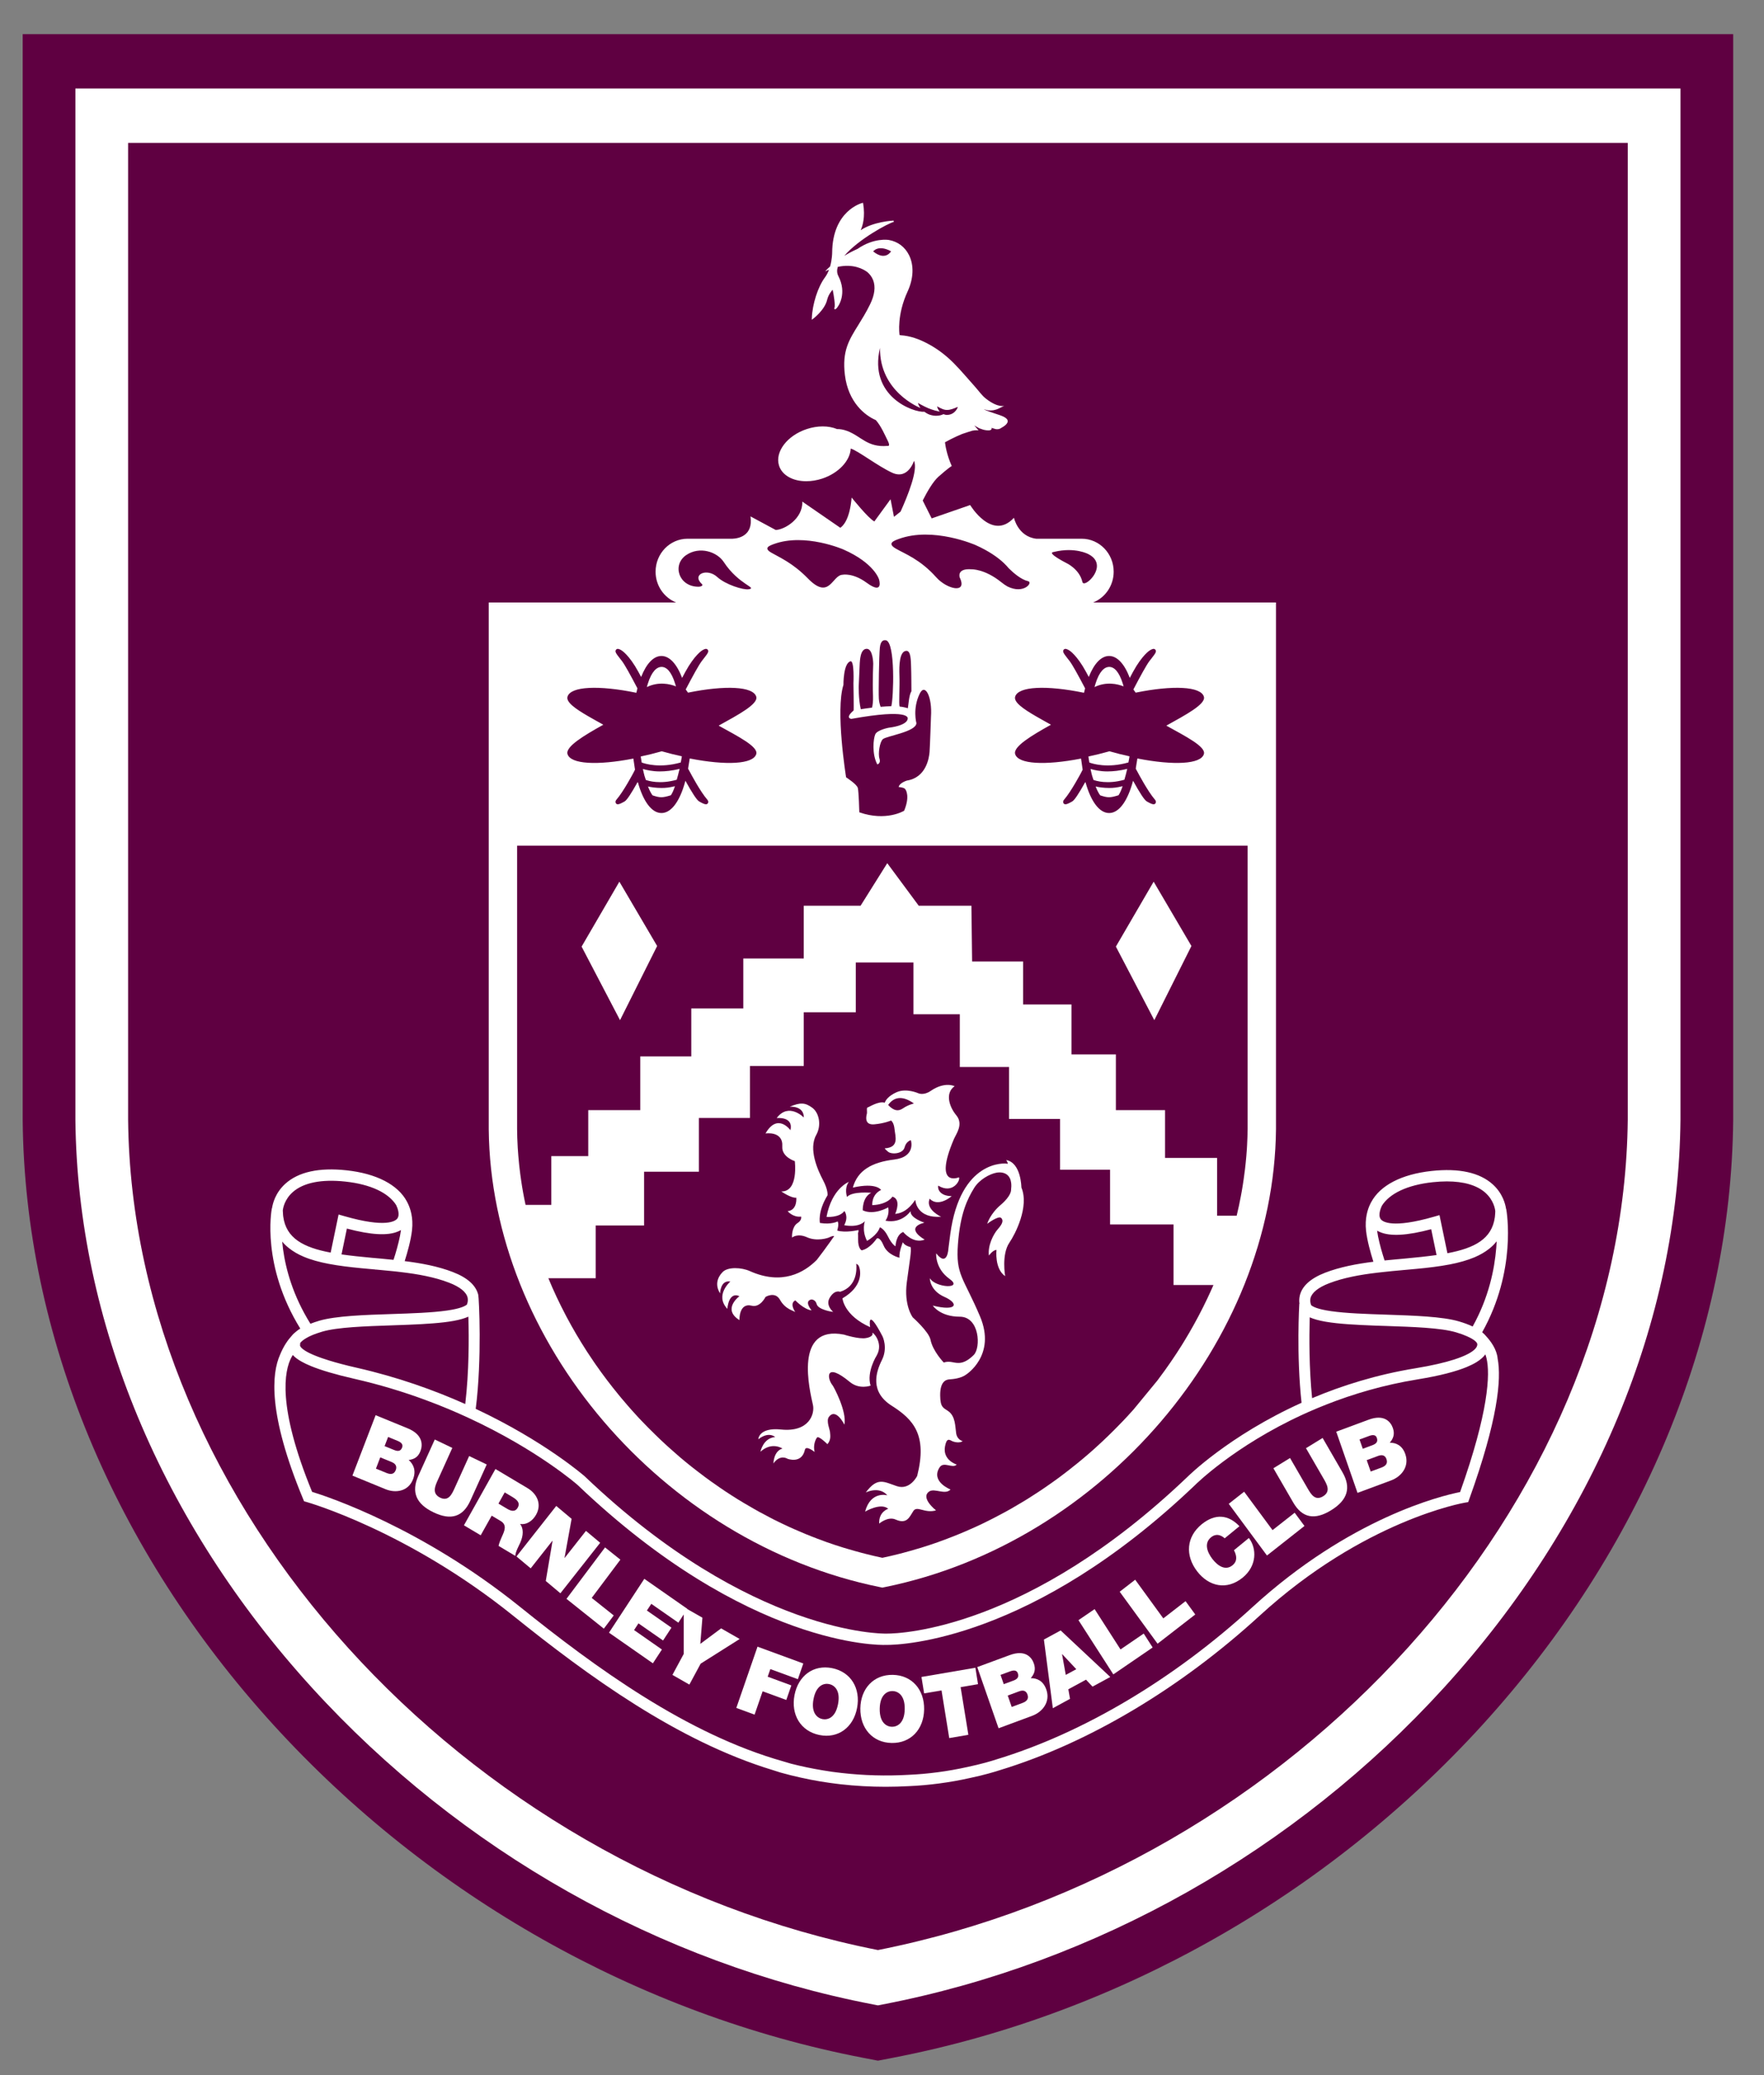
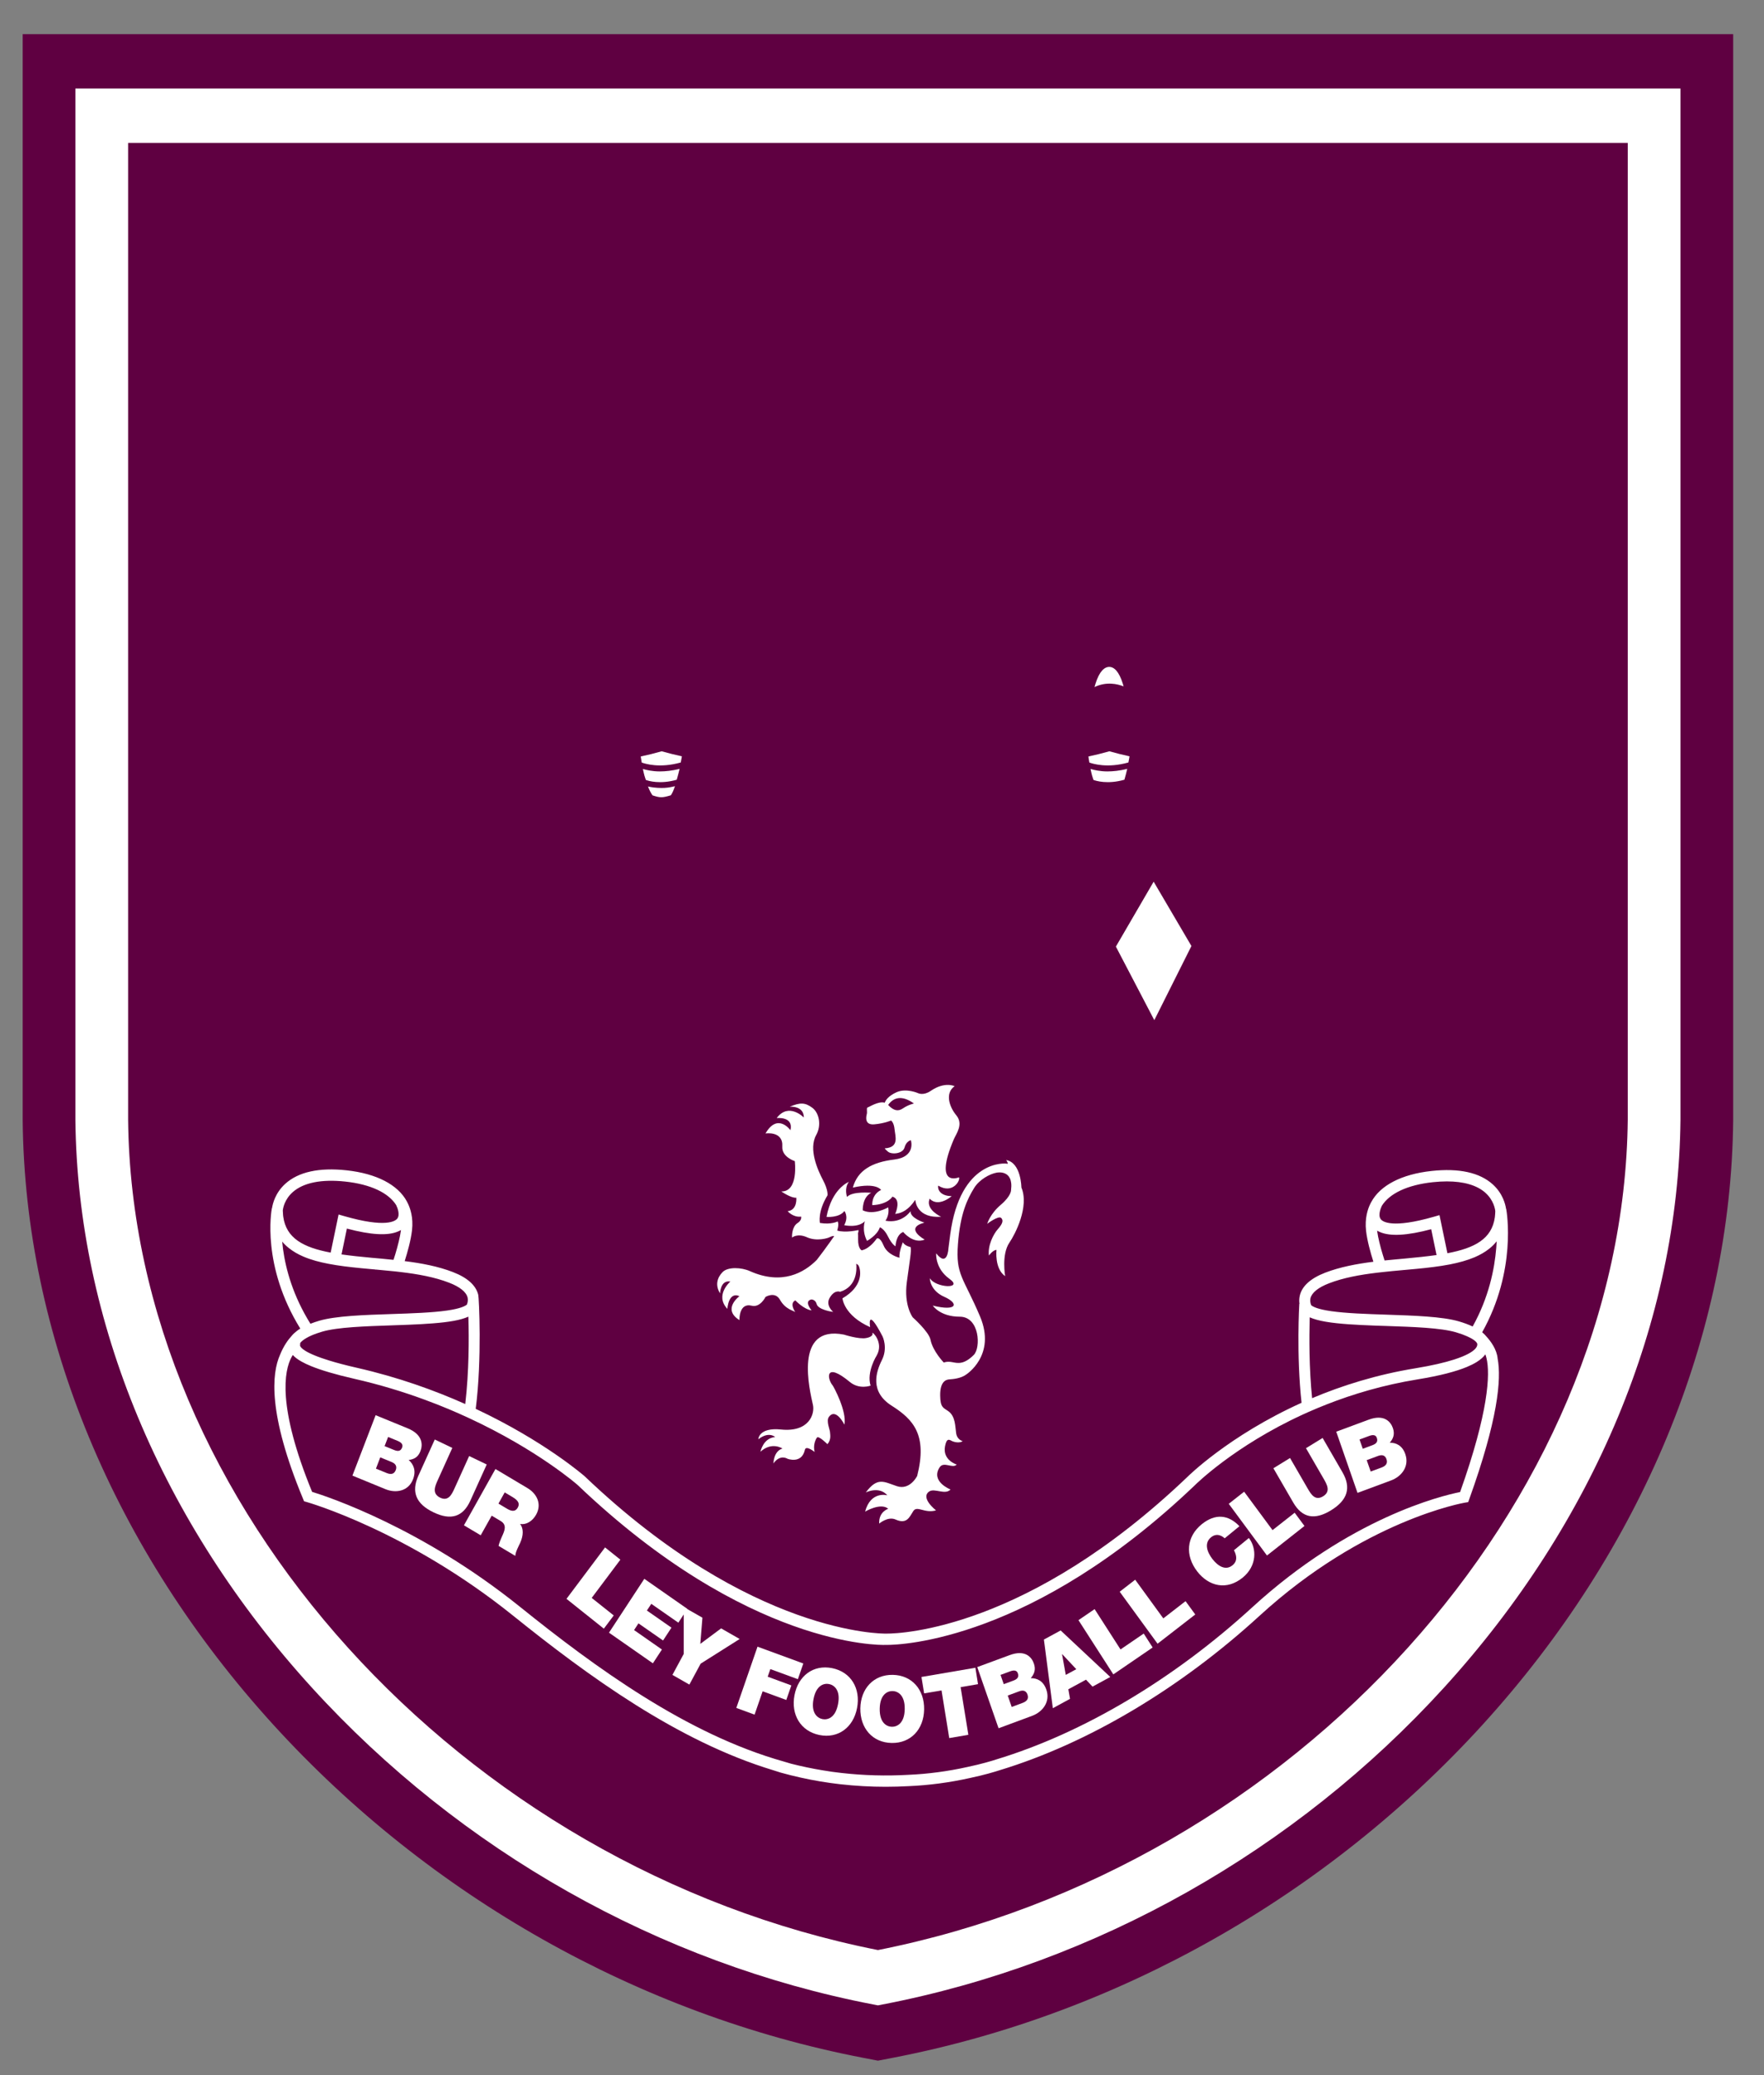
<svg xmlns="http://www.w3.org/2000/svg" width="51" height="60" viewBox="0 0 51 60" fill="none">
  <rect x="0" y="0" width="51" height="60" fill="#808080" stroke="none" />
  <path d="M24.963 59.501C18.481 58.253 12.423 54.832 7.904 49.871C3.293 44.807 0.719 38.603 0.656 32.403L0.656 0.988H50.109L50.109 32.395C50.046 38.6 47.472 44.807 42.861 49.871C38.342 54.832 32.284 58.253 25.802 59.501L25.383 59.582L24.963 59.501Z" fill="#5F0041" />
  <path d="M25.587 18.028H25.605C25.605 18.028 25.598 18.027 25.587 18.028Z" fill="white" />
  <path d="M2.18 2.56L2.18 32.386C2.239 38.192 4.666 44.019 9.015 48.794C13.313 53.515 19.077 56.768 25.243 57.956L25.383 57.983L25.522 57.956C31.689 56.768 37.452 53.515 41.75 48.794C46.099 44.019 48.526 38.192 48.585 32.378V2.56H2.18ZM47.061 32.37C46.949 43.473 37.438 53.995 25.383 56.384C13.327 53.995 3.816 43.473 3.704 32.378V4.131H47.061V32.37Z" fill="white" />
  <path d="M11.816 42.214C11.969 42.195 12.089 42.133 12.156 41.957C12.225 41.779 12.23 41.48 11.785 41.298L10.86 40.919L10.189 42.666L11.147 43.059C11.445 43.181 11.808 43.12 11.942 42.77C12.041 42.513 11.947 42.33 11.816 42.214ZM11.442 42.506C11.39 42.64 11.283 42.633 11.174 42.589L10.869 42.464L10.994 42.138L11.321 42.272C11.444 42.322 11.481 42.403 11.442 42.506ZM11.626 41.853C11.583 41.966 11.502 41.969 11.394 41.925L11.119 41.813L11.221 41.548L11.495 41.661C11.601 41.704 11.66 41.765 11.626 41.853Z" fill="white" />
  <path d="M13.077 41.865L12.57 41.622L12.097 42.667C11.883 43.139 12.03 43.486 12.533 43.727C13.035 43.969 13.385 43.861 13.599 43.389L14.072 42.344L13.564 42.1L13.144 43.028C13.065 43.202 12.967 43.419 12.727 43.304C12.48 43.185 12.579 42.968 12.657 42.794L13.077 41.865Z" fill="white" />
  <path d="M13.898 44.391L14.216 43.824L14.473 43.977C14.665 44.091 14.588 44.261 14.514 44.424C14.474 44.512 14.435 44.602 14.414 44.698L14.899 44.987C14.896 44.885 15.003 44.69 15.041 44.606C15.136 44.393 15.139 44.194 15.037 44.063C15.232 44.097 15.406 43.964 15.5 43.795C15.672 43.487 15.523 43.188 15.247 43.025L14.324 42.475L13.413 44.103L13.898 44.391ZM14.592 43.151L14.819 43.286C15.004 43.396 15.026 43.489 14.969 43.591C14.887 43.737 14.755 43.679 14.664 43.626L14.411 43.475L14.592 43.151Z" fill="white" />
-   <path d="M15.343 45.347L15.971 44.55L15.975 44.553L15.779 45.713L16.202 46.068L17.352 44.608L16.941 44.264L16.326 45.045L16.322 45.041L16.526 43.916L16.082 43.543L14.932 45.003L15.343 45.347Z" fill="white" />
  <path d="M17.458 47.091L17.744 46.709L17.107 46.202L17.936 45.096L17.493 44.742L16.378 46.229L17.458 47.091Z" fill="white" />
  <path d="M18.876 48.093L19.137 47.694L18.332 47.132L18.459 46.938L19.17 47.433L19.413 47.062L18.703 46.567L18.83 46.373L19.612 46.918L19.767 46.681L19.767 47.823L19.441 48.428L19.931 48.708L20.257 48.103L21.385 47.39L20.849 47.083L20.247 47.531L20.308 46.774L19.87 46.524L19.873 46.519L18.628 45.65L17.607 47.207L18.876 48.093Z" fill="white" />
  <path d="M21.816 49.577L22.049 48.902L22.733 49.153L22.879 48.732L22.195 48.48L22.272 48.26L23.068 48.552L23.225 48.098L21.901 47.612L21.288 49.383L21.816 49.577Z" fill="white" />
  <path d="M22.97 49.015C22.863 49.578 23.148 50.055 23.69 50.166C24.232 50.276 24.672 49.947 24.779 49.384C24.887 48.82 24.602 48.343 24.06 48.233C23.517 48.123 23.078 48.452 22.97 49.015ZM23.52 49.127C23.599 48.716 23.832 48.664 23.971 48.693C24.111 48.721 24.308 48.861 24.229 49.272C24.151 49.682 23.918 49.734 23.778 49.706C23.638 49.677 23.442 49.538 23.52 49.127Z" fill="white" />
  <path d="M25.778 50.396C26.331 50.407 26.707 50.004 26.718 49.429C26.728 48.855 26.366 48.437 25.814 48.427C25.261 48.416 24.884 48.82 24.874 49.394C24.864 49.968 25.226 50.386 25.778 50.396ZM25.805 48.895C25.948 48.898 26.165 49 26.157 49.419C26.15 49.837 25.929 49.93 25.786 49.928C25.644 49.925 25.427 49.823 25.434 49.405C25.442 48.986 25.663 48.893 25.805 48.895Z" fill="white" />
  <path d="M27.221 48.877L27.444 50.255L27.997 50.16L27.773 48.782L28.276 48.696L28.2 48.221L26.641 48.488L26.718 48.962L27.221 48.877Z" fill="white" />
  <path d="M29.839 49.612C30.141 49.501 30.375 49.207 30.251 48.853C30.161 48.593 29.973 48.52 29.8 48.522C29.903 48.403 29.953 48.276 29.89 48.097C29.828 47.917 29.641 47.689 29.191 47.856L28.254 48.202L28.87 49.971L29.839 49.612ZM29.706 48.996C29.754 49.132 29.669 49.2 29.559 49.24L29.25 49.355L29.135 49.025L29.465 48.903C29.59 48.857 29.67 48.892 29.706 48.996ZM29.206 48.325C29.313 48.286 29.396 48.291 29.427 48.381C29.466 48.495 29.409 48.552 29.298 48.593L29.02 48.696L28.927 48.428L29.206 48.325Z" fill="white" />
  <path d="M30.936 49.12L30.887 48.844L31.398 48.566L31.587 48.767L32.1 48.488L30.665 47.143L30.181 47.406L30.439 49.391L30.936 49.12ZM30.711 47.829L31.117 48.263L30.813 48.428L30.706 47.832L30.711 47.829Z" fill="white" />
  <path d="M33.325 47.635L33.067 47.233L32.396 47.692L31.647 46.526L31.18 46.845L32.188 48.413L33.325 47.635Z" fill="white" />
  <path d="M34.557 46.681L34.276 46.296L33.633 46.794L32.82 45.676L32.372 46.023L33.467 47.526L34.557 46.681Z" fill="white" />
  <path d="M35.929 45.614C36.346 45.273 36.336 44.767 36.107 44.47L35.676 44.823C35.757 44.982 35.782 45.137 35.634 45.258C35.429 45.426 35.204 45.274 35.052 45.076C34.9 44.878 34.806 44.619 35.012 44.45C35.193 44.302 35.358 44.432 35.407 44.479L35.834 44.129C35.512 43.791 35.133 43.756 34.741 44.074C34.302 44.434 34.256 44.972 34.613 45.436C34.949 45.87 35.468 45.992 35.929 45.614Z" fill="white" />
  <path d="M37.714 44.122L37.431 43.739L36.791 44.242L35.97 43.131L35.525 43.481L36.63 44.976L37.714 44.122Z" fill="white" />
  <path d="M38.485 43.667C38.961 43.374 39.071 43.015 38.812 42.568L38.239 41.577L37.758 41.873L38.267 42.753C38.362 42.918 38.482 43.123 38.254 43.263C38.021 43.407 37.901 43.201 37.806 43.037L37.297 42.157L36.816 42.453L37.389 43.443C37.648 43.891 38.009 43.96 38.485 43.667Z" fill="white" />
  <path d="M40.218 42.805C40.52 42.693 40.753 42.4 40.63 42.045C40.54 41.785 40.352 41.712 40.18 41.715C40.282 41.596 40.332 41.468 40.27 41.29C40.207 41.109 40.02 40.882 39.569 41.049L38.633 41.396L39.248 43.165L40.218 42.805ZM40.085 42.189C40.133 42.325 40.048 42.393 39.938 42.434L39.629 42.548L39.514 42.219L39.844 42.096C39.969 42.05 40.049 42.085 40.085 42.189ZM39.584 41.519C39.692 41.479 39.775 41.484 39.806 41.574C39.846 41.688 39.787 41.746 39.677 41.787L39.4 41.89L39.306 41.622L39.584 41.519Z" fill="white" />
  <path d="M42.972 38.641C42.944 38.605 42.908 38.57 42.869 38.536C42.858 38.527 42.852 38.521 42.852 38.521C43.855 36.731 43.562 35.037 43.547 34.956L43.543 34.956C43.523 34.819 43.448 34.508 43.158 34.245C42.778 33.902 42.184 33.772 41.391 33.857C40.52 33.951 39.903 34.274 39.644 34.758C39.643 34.759 39.642 34.761 39.641 34.763C39.633 34.777 39.624 34.796 39.615 34.814C39.545 34.957 39.454 35.222 39.495 35.589C39.527 35.87 39.622 36.215 39.707 36.482C39.218 36.544 38.741 36.634 38.314 36.798C37.891 36.962 37.644 37.185 37.579 37.462C37.56 37.546 37.559 37.625 37.57 37.698L37.565 37.698C37.564 37.714 37.477 39.169 37.63 40.56C35.528 41.509 34.34 42.693 34.325 42.708C29.724 47.1 26.062 47.234 25.639 47.234C25.637 47.234 25.636 47.234 25.634 47.234L25.595 47.234C25.56 47.233 21.724 47.286 16.909 42.69C16.892 42.675 15.747 41.671 13.754 40.735C13.939 39.289 13.847 37.527 13.828 37.444C13.763 37.166 13.516 36.943 13.093 36.78C12.666 36.615 12.19 36.525 11.7 36.464C11.785 36.196 11.88 35.852 11.912 35.571C11.954 35.205 11.862 34.94 11.792 34.796C11.783 34.777 11.774 34.758 11.765 34.743C11.765 34.742 11.764 34.742 11.764 34.74C11.505 34.256 10.887 33.932 10.016 33.838C9.224 33.753 8.629 33.884 8.249 34.227C7.961 34.488 7.885 34.798 7.864 34.936L7.86 34.936C7.845 35.013 7.56 36.6 8.682 38.415C8.682 38.415 8.66 38.427 8.622 38.453C8.607 38.464 8.589 38.478 8.57 38.494C8.519 38.534 8.473 38.575 8.438 38.619C8.328 38.738 8.2 38.916 8.097 39.171C7.855 39.709 7.741 40.878 8.761 43.335L8.791 43.408L8.865 43.429C8.894 43.437 11.781 44.259 14.833 46.714C17.002 48.458 19.583 50.344 22.354 51.184L22.571 51.253C22.948 51.358 23.338 51.445 23.728 51.51L23.996 51.551L24.012 51.553C24.06 51.56 24.108 51.566 24.165 51.573C24.21 51.579 24.256 51.585 24.301 51.59C24.731 51.638 25.168 51.663 25.607 51.663C25.831 51.663 26.056 51.656 26.28 51.644C26.858 51.619 27.45 51.541 28.039 51.41C28.466 51.32 28.767 51.228 28.905 51.183C31.45 50.41 34.116 48.825 36.413 46.721C39.439 43.949 42.327 43.452 42.356 43.447L42.448 43.432L42.48 43.342C43.303 41.055 43.413 39.883 43.299 39.282C43.276 39.016 43.097 38.777 42.972 38.641ZM39.947 34.871C40.17 34.508 40.69 34.261 41.424 34.182C41.567 34.167 41.703 34.159 41.831 34.159C42.32 34.159 42.7 34.27 42.943 34.486C43.181 34.699 43.223 34.948 43.231 35.017C43.23 35.065 43.227 35.112 43.222 35.156C43.221 35.17 43.219 35.184 43.218 35.198C43.131 35.819 42.642 36.086 41.847 36.236L41.618 35.134L41.455 35.181C40.247 35.528 39.975 35.324 39.921 35.253C39.821 35.123 39.948 34.875 39.949 34.872L39.947 34.871ZM39.9 35.625C40.197 35.753 40.684 35.726 41.378 35.541L41.533 36.288C41.261 36.327 40.962 36.358 40.635 36.388C40.622 36.389 40.61 36.39 40.597 36.392C40.531 36.398 40.464 36.404 40.398 36.41C40.317 36.417 40.236 36.425 40.155 36.433C40.113 36.437 40.072 36.441 40.03 36.445C40.014 36.395 39.997 36.341 39.98 36.285C39.944 36.17 39.91 36.046 39.88 35.922C39.852 35.805 39.828 35.689 39.814 35.583C39.84 35.599 39.87 35.612 39.9 35.625ZM37.888 37.536C37.928 37.375 38.113 37.225 38.425 37.105C38.842 36.944 39.321 36.858 39.814 36.799C39.868 36.793 39.922 36.786 39.976 36.781C40.163 36.76 40.35 36.742 40.537 36.726C40.546 36.725 40.555 36.724 40.564 36.723C40.584 36.721 40.604 36.72 40.624 36.718C40.668 36.714 40.712 36.71 40.755 36.706C40.824 36.7 40.892 36.694 40.96 36.687C41.288 36.656 41.612 36.618 41.914 36.56C42.175 36.509 42.419 36.443 42.636 36.351C42.791 36.284 42.932 36.204 43.054 36.107C43.135 36.043 43.208 35.971 43.271 35.891C43.268 35.951 43.264 36.015 43.259 36.08C43.209 36.697 43.043 37.517 42.577 38.354C42.463 38.301 42.332 38.251 42.178 38.206C41.699 38.066 40.877 38.039 40.082 38.012C39.509 37.993 38.916 37.973 38.485 37.911C38.094 37.855 37.956 37.781 37.908 37.738C37.886 37.681 37.871 37.61 37.888 37.536ZM37.865 38.145C37.865 38.126 37.866 38.106 37.866 38.089C38.109 38.198 38.493 38.255 38.993 38.29C39.218 38.306 39.467 38.317 39.737 38.328C39.846 38.332 39.957 38.336 40.072 38.339C40.847 38.365 41.65 38.392 42.091 38.521C42.221 38.559 42.324 38.597 42.409 38.635C42.465 38.66 42.513 38.684 42.553 38.707C42.718 38.803 42.711 38.866 42.711 38.866C42.717 38.947 42.638 39.044 42.448 39.145C42.346 39.199 42.213 39.254 42.043 39.309C41.77 39.397 41.405 39.483 40.925 39.562C39.799 39.746 38.797 40.063 37.935 40.427C37.846 39.547 37.851 38.654 37.865 38.145ZM11.593 35.565C11.579 35.671 11.555 35.787 11.527 35.904C11.497 36.028 11.463 36.152 11.428 36.267C11.411 36.323 11.394 36.377 11.377 36.427C11.336 36.423 11.294 36.419 11.252 36.415C11.171 36.407 11.091 36.399 11.01 36.391C10.943 36.385 10.877 36.379 10.81 36.373C10.797 36.372 10.785 36.371 10.772 36.37C10.445 36.34 10.146 36.309 9.874 36.27L10.029 35.523C10.723 35.708 11.21 35.735 11.507 35.607C11.537 35.594 11.567 35.581 11.593 35.565ZM8.465 34.468C8.772 34.195 9.296 34.09 9.983 34.164C10.717 34.243 11.237 34.49 11.46 34.853L11.458 34.855C11.486 34.906 11.573 35.121 11.486 35.234C11.432 35.305 11.161 35.511 9.952 35.163L9.789 35.116L9.56 36.218C8.764 36.068 8.275 35.801 8.189 35.178C8.188 35.163 8.186 35.148 8.184 35.134C8.18 35.09 8.177 35.046 8.176 34.999C8.184 34.929 8.226 34.68 8.465 34.468ZM8.183 36.118C8.173 36.042 8.164 35.969 8.158 35.899C8.215 35.968 8.28 36.03 8.351 36.086C8.476 36.186 8.62 36.269 8.779 36.336C8.994 36.427 9.236 36.492 9.493 36.541C9.795 36.6 10.119 36.637 10.448 36.669C10.516 36.675 10.584 36.682 10.652 36.688C10.695 36.692 10.739 36.696 10.783 36.7C10.803 36.701 10.823 36.703 10.842 36.705L10.867 36.711C10.868 36.709 10.869 36.709 10.87 36.708C11.057 36.724 11.244 36.742 11.431 36.762C11.485 36.768 11.539 36.774 11.593 36.781C12.087 36.84 12.565 36.926 12.982 37.087C13.294 37.207 13.48 37.356 13.519 37.518C13.536 37.592 13.521 37.663 13.499 37.72C13.45 37.763 13.313 37.837 12.923 37.893C12.492 37.955 11.899 37.975 11.326 37.994C10.531 38.02 9.709 38.048 9.229 38.188C9.136 38.215 9.053 38.245 8.975 38.275C8.472 37.468 8.263 36.705 8.183 36.118ZM8.675 38.903L8.68 38.83C8.711 38.791 8.764 38.741 8.859 38.687C8.899 38.663 8.948 38.639 9.004 38.614C9.05 38.594 9.101 38.574 9.158 38.554C9.207 38.537 9.258 38.52 9.316 38.503C9.758 38.374 10.56 38.347 11.336 38.321C11.507 38.315 11.669 38.31 11.825 38.303C12.079 38.293 12.314 38.28 12.524 38.263C12.971 38.228 13.316 38.172 13.541 38.07C13.541 38.088 13.542 38.108 13.543 38.128C13.558 38.673 13.562 39.658 13.451 40.596C12.556 40.197 11.506 39.819 10.322 39.549C9.991 39.474 9.728 39.403 9.517 39.338C9.442 39.315 9.374 39.293 9.312 39.271C8.676 39.051 8.675 38.911 8.675 38.903ZM42.214 43.141C41.682 43.247 39.032 43.884 36.202 46.476C33.939 48.549 31.316 50.109 28.812 50.87C28.677 50.914 28.388 51.002 27.973 51.09C27.401 51.217 26.827 51.293 26.265 51.317C25.617 51.354 24.968 51.336 24.335 51.264C24.291 51.259 24.247 51.254 24.195 51.247C24.148 51.241 24.101 51.235 24.054 51.229L24.04 51.227L23.779 51.186C23.476 51.136 23.173 51.072 22.877 50.997L22.873 50.996L22.657 50.932C19.857 50.143 17.229 48.226 15.028 46.455C12.199 44.18 9.503 43.283 9.023 43.135C8.007 40.656 8.221 39.628 8.427 39.243C8.44 39.219 8.452 39.197 8.465 39.178C8.52 39.24 8.602 39.304 8.72 39.37C8.797 39.413 8.888 39.457 8.999 39.502C9.282 39.617 9.684 39.739 10.254 39.869C10.974 40.033 11.643 40.238 12.257 40.463C12.502 40.553 12.738 40.645 12.965 40.74C13.168 40.825 13.363 40.912 13.551 40.999C15.541 41.921 16.683 42.922 16.697 42.934C21.611 47.624 25.443 47.567 25.599 47.561H25.634C25.636 47.561 25.637 47.561 25.638 47.561C26.076 47.561 29.851 47.425 34.544 42.945C34.561 42.928 35.68 41.812 37.672 40.897C37.722 40.874 37.773 40.852 37.823 40.829C37.995 40.753 38.172 40.679 38.355 40.607C39.126 40.304 40.002 40.044 40.975 39.885C41.645 39.776 42.101 39.652 42.41 39.524C42.522 39.477 42.615 39.43 42.691 39.383C42.811 39.308 42.892 39.233 42.943 39.16C42.955 39.19 42.966 39.226 42.976 39.267C43.089 39.727 43.035 40.834 42.214 43.141Z" fill="white" />
  <path d="M25.348 39.19C25.561 38.813 25.206 38.484 25.224 38.544C25.256 38.656 25.042 38.688 25.042 38.688C24.837 38.73 24.4 38.589 24.4 38.589C22.936 38.3 23.412 40.207 23.504 40.625C23.559 40.878 23.398 41.416 22.581 41.333C21.932 41.266 21.924 41.615 21.924 41.615C22.232 41.375 22.41 41.551 22.41 41.551C22.061 41.58 21.986 41.975 21.986 41.975C22.316 41.675 22.622 41.883 22.622 41.883C22.362 41.961 22.362 42.313 22.362 42.313C22.556 42.038 22.766 42.178 22.766 42.178C22.766 42.178 23.179 42.34 23.271 41.918C23.302 41.78 23.552 41.982 23.552 41.982C23.504 41.798 23.572 41.629 23.62 41.566C23.668 41.502 23.921 41.756 23.921 41.756C24.044 41.622 23.996 41.46 23.996 41.403C23.996 41.347 23.881 41.087 23.962 40.973C24.165 40.687 24.413 41.192 24.413 41.192C24.488 40.804 24.102 40.094 24.073 40.058C23.906 39.858 23.851 39.362 24.57 39.958C24.848 40.187 25.17 40.064 25.17 40.064C25.046 39.664 25.348 39.19 25.348 39.19Z" fill="white" />
  <path d="M24.413 35.016C24.413 35.016 24.545 35.173 24.407 35.425C24.407 35.425 24.799 35.517 25.005 35.311C25.005 35.311 24.908 35.572 25.067 35.879C25.067 35.879 25.367 35.717 25.438 35.486C25.438 35.486 25.559 35.52 25.674 35.753C25.789 35.987 25.89 36.035 25.89 36.035C25.89 36.035 25.899 35.704 26.113 35.621C26.113 35.621 26.396 35.977 26.735 35.842C26.735 35.842 26.125 35.511 26.726 35.351C26.726 35.351 26.308 35.221 26.326 35.019C26.326 35.019 26.087 35.388 25.6 35.296C25.6 35.296 25.726 35.127 25.679 34.91C25.679 34.91 25.267 35.151 24.943 34.995C24.943 34.995 24.927 34.614 25.189 34.489C25.189 34.489 24.642 34.436 24.489 34.608C24.489 34.608 24.4 34.357 24.542 34.173C24.542 34.173 24.049 34.359 23.896 35.185C23.896 35.185 24.259 35.219 24.413 35.016Z" fill="white" />
  <path d="M21.116 37.055C21.116 37.055 20.655 37.446 21.029 37.844C21.029 37.844 21.059 37.333 21.379 37.478C21.379 37.478 20.867 37.85 21.378 38.169C21.378 38.169 21.359 37.659 21.732 37.753C21.979 37.816 22.133 37.499 22.133 37.499C22.133 37.499 22.409 37.328 22.552 37.584C22.71 37.866 22.958 37.899 22.994 37.939C22.994 37.939 22.811 37.688 22.994 37.599C22.994 37.599 23.245 37.863 23.464 37.888C23.464 37.888 23.234 37.622 23.457 37.573C23.457 37.573 23.575 37.569 23.611 37.706C23.653 37.867 24.046 37.93 24.089 37.932C24.089 37.932 23.85 37.741 23.994 37.514C23.999 37.507 24.003 37.5 24.008 37.492C24.146 37.286 24.288 37.351 24.288 37.351C24.792 37.197 24.77 36.675 24.755 36.539C24.772 36.548 24.814 36.571 24.829 36.605C24.898 36.764 24.945 37.197 24.357 37.54C24.357 37.54 24.394 38.033 25.157 38.373C25.157 38.373 25.047 37.737 25.517 38.643C25.517 38.643 25.675 38.97 25.498 39.323C25.322 39.675 25.145 40.241 25.779 40.644C26.413 41.046 26.816 41.493 26.517 42.675C26.517 42.675 26.31 43.097 25.931 42.971C25.553 42.845 25.373 42.696 25.031 43.153C25.031 43.153 25.416 42.959 25.654 43.236C25.654 43.236 25.175 43.097 25.011 43.707C25.011 43.707 25.462 43.437 25.681 43.625C25.681 43.625 25.401 43.707 25.419 44.053C25.419 44.053 25.669 43.837 25.891 43.935C26.228 44.085 26.297 43.852 26.407 43.688C26.517 43.525 26.733 43.766 27.062 43.671C27.062 43.671 26.597 43.309 26.865 43.125C27.019 43.019 27.33 43.236 27.481 43.067C27.481 43.067 26.896 42.839 27.167 42.425C27.284 42.246 27.546 42.473 27.66 42.346C27.66 42.346 27.247 42.222 27.322 41.82C27.368 41.571 27.444 41.625 27.517 41.663C27.59 41.7 27.743 41.732 27.834 41.669C27.834 41.669 27.675 41.637 27.644 41.442C27.614 41.247 27.628 40.952 27.415 40.801C27.275 40.703 27.185 40.699 27.182 40.348C27.178 39.948 27.346 39.889 27.45 39.883C27.554 39.876 27.783 39.856 27.932 39.744C27.932 39.744 28.81 39.191 28.335 38.065C27.859 36.939 27.627 36.87 27.695 35.977C27.762 35.084 27.968 34.667 28.166 34.346C28.312 34.11 28.609 33.944 28.81 33.907C28.81 33.907 29.31 33.793 29.231 34.41C29.231 34.41 29.243 34.573 28.932 34.838C28.621 35.102 28.542 35.385 28.542 35.385C28.542 35.385 28.865 35.14 28.945 35.215C29.024 35.291 28.975 35.398 28.847 35.542C28.719 35.687 28.554 36.014 28.591 36.303C28.591 36.303 28.707 36.14 28.81 36.14C28.81 36.14 28.748 36.685 29.061 36.899C29.061 36.899 28.948 36.273 29.185 35.927C29.351 35.685 29.762 34.888 29.53 34.334C29.53 34.334 29.524 33.617 29.091 33.542C29.091 33.542 29.17 33.668 29.121 33.649C29.073 33.63 27.764 33.517 27.473 35.691C27.457 35.809 27.42 36.102 27.42 36.102C27.42 36.102 27.396 36.656 27.066 36.24C27.066 36.24 27.029 36.674 27.45 36.976C27.871 37.278 27.048 37.241 26.883 36.958C26.883 36.958 26.877 37.31 27.304 37.498C27.731 37.687 27.676 37.926 26.968 37.75C26.968 37.75 27.176 38.071 27.749 38.071C28.322 38.071 28.364 38.968 28.152 39.178C27.868 39.459 27.694 39.417 27.535 39.386C27.377 39.354 27.287 39.397 27.287 39.397C27.287 39.397 26.968 39.07 26.902 38.736C26.856 38.506 26.389 38.09 26.389 38.09C26.389 38.09 26.127 37.75 26.218 37.071C26.31 36.391 26.352 36.19 26.328 36.058C26.328 36.058 26.164 36.028 26.102 35.92C26.102 35.92 25.986 36.196 26.005 36.366C26.005 36.366 25.663 36.291 25.547 36.014C25.431 35.737 25.346 35.813 25.346 35.813C25.346 35.813 25.157 36.102 24.913 36.152C24.913 36.152 24.805 36.108 24.809 35.832C24.811 35.752 24.809 35.697 24.806 35.66C24.818 35.631 24.823 35.6 24.819 35.565C24.819 35.565 24.449 35.655 24.205 35.58C24.205 35.58 24.266 35.398 24.218 35.316C24.218 35.316 24.035 35.416 23.705 35.36C23.705 35.36 23.632 35.039 23.925 34.561C23.925 34.561 23.949 34.416 23.797 34.127C23.644 33.837 23.368 33.228 23.599 32.815C23.753 32.54 23.688 32.178 23.481 32.027C23.273 31.876 23.137 31.873 22.831 32C22.831 32 23.24 31.96 23.24 32.312C23.24 32.312 22.804 31.863 22.455 32.328C22.455 32.328 22.949 32.272 22.853 32.679C22.853 32.679 22.483 32.163 22.132 32.773C22.132 32.773 22.647 32.691 22.617 33.15C22.597 33.454 22.979 33.573 22.979 33.573C22.979 33.573 23.094 34.462 22.588 34.449C22.588 34.449 22.876 34.649 23.022 34.63C23.022 34.63 23.061 34.988 22.772 35.02C22.772 35.02 22.926 35.206 23.162 35.177C23.162 35.177 23.191 35.279 23.058 35.364C22.898 35.465 22.893 35.733 22.9 35.783C22.9 35.783 23.053 35.649 23.333 35.775C23.614 35.901 23.943 35.8 23.992 35.769C23.992 35.769 24.073 35.727 24.118 35.741C24.098 35.769 24.048 35.841 23.981 35.935L23.981 35.934C23.981 35.934 23.981 35.935 23.98 35.936C23.881 36.075 23.746 36.261 23.615 36.428C23.251 36.796 22.61 37.169 21.678 36.752C21.437 36.644 21.044 36.623 20.89 36.782C20.735 36.941 20.671 37.161 20.818 37.396C20.818 37.396 20.826 37.003 21.116 37.055Z" fill="white" />
  <path d="M25.473 34.407C25.189 34.544 25.219 34.846 25.219 34.846C25.678 34.825 25.801 34.599 25.801 34.599C26.057 34.678 25.905 35.045 25.883 35.095C25.88 35.098 25.878 35.1 25.878 35.1C25.878 35.1 25.879 35.1 25.881 35.1C25.88 35.1 25.88 35.1 25.88 35.1C25.906 35.097 25.93 35.092 25.953 35.087C26.049 35.071 26.26 35 26.455 34.7C26.458 34.699 26.46 34.698 26.463 34.698C26.469 34.771 26.535 35.229 27.209 35.181C27.209 35.181 26.772 34.985 26.868 34.687C26.871 34.677 26.874 34.667 26.878 34.659C27.131 34.925 27.515 34.585 27.515 34.585C27.165 34.582 27.102 34.37 27.125 34.281C27.551 34.541 27.777 34.114 27.725 34.041C27.725 34.041 26.973 34.362 27.577 32.94C27.643 32.784 27.863 32.509 27.649 32.249C27.435 31.99 27.322 31.601 27.599 31.406C27.599 31.406 27.315 31.262 26.907 31.543C26.703 31.683 26.551 31.611 26.551 31.611C26.551 31.611 26.206 31.453 25.92 31.581C25.681 31.689 25.604 31.815 25.579 31.883C25.397 31.83 25.123 32.014 25.086 32.02C25.042 32.026 25.079 32.143 25.06 32.215C25.041 32.286 24.989 32.535 25.278 32.509C25.568 32.483 25.762 32.399 25.762 32.399C25.762 32.399 25.844 32.45 25.863 32.651C25.882 32.853 26.008 33.177 25.58 33.203C25.58 33.203 25.575 33.217 25.675 33.301C25.776 33.386 26.102 33.365 26.152 33.177C26.203 32.989 26.335 32.969 26.335 32.969C26.335 32.969 26.492 33.449 25.851 33.527C25.209 33.605 24.795 33.838 24.657 34.338C25.345 34.182 25.473 34.407 25.473 34.407ZM26.108 32.046C25.968 32.142 25.84 32.12 25.678 31.949C25.678 31.949 25.678 31.949 25.678 31.948C25.835 31.727 26.077 31.659 26.423 31.906C26.423 31.906 26.256 31.944 26.108 32.046Z" fill="white" />
-   <path d="M18.999 27.353L17.907 25.493L16.815 27.37L17.926 29.497L18.999 27.353Z" fill="white" />
  <path d="M34.446 27.353L33.354 25.493L32.262 27.37L33.373 29.497L34.446 27.353Z" fill="white" />
-   <path d="M25.431 45.888L25.51 45.904L25.59 45.888C31.868 44.609 36.832 38.793 36.891 32.645V17.42H31.604C31.951 17.282 32.198 16.936 32.198 16.53C32.198 16.004 31.784 15.577 31.274 15.577H29.958C29.429 15.511 29.315 14.971 29.315 14.971C28.68 15.657 28.049 14.603 28.049 14.603L26.936 14.989L26.677 14.472C26.808 14.213 26.975 13.924 27.131 13.785C27.422 13.526 27.516 13.474 27.516 13.474C27.372 13.151 27.331 12.876 27.321 12.788C27.355 12.769 27.582 12.643 27.817 12.548C27.928 12.51 28.032 12.477 28.109 12.454C28.159 12.444 28.204 12.439 28.243 12.441L28.292 12.444L28.169 12.302C28.196 12.317 28.282 12.369 28.311 12.383C28.38 12.41 28.451 12.435 28.526 12.442C28.588 12.448 28.685 12.45 28.669 12.371C28.697 12.378 28.761 12.403 28.79 12.408C28.83 12.412 28.873 12.413 28.916 12.392C28.951 12.373 28.984 12.353 29.017 12.331C29.05 12.308 29.082 12.283 29.108 12.248C29.121 12.231 29.133 12.209 29.134 12.182C29.136 12.155 29.123 12.13 29.108 12.114C29.046 12.05 28.97 12.029 28.898 12.001L28.68 11.928C28.623 11.909 28.566 11.889 28.511 11.866C28.357 11.801 28.522 11.86 28.571 11.865C28.622 11.871 28.672 11.87 28.723 11.861C28.775 11.851 28.824 11.837 28.874 11.812L29.037 11.733C29.037 11.733 28.856 11.801 28.505 11.527C28.385 11.433 28.296 11.301 28.193 11.186C27.986 10.956 27.791 10.719 27.569 10.495C27.348 10.274 27.097 10.081 26.822 9.937C26.578 9.806 26.31 9.709 26.036 9.693C26.026 9.691 26.015 9.689 26.008 9.687C26.001 9.646 25.927 9.105 26.241 8.426C26.413 8.053 26.428 7.67 26.281 7.376C26.164 7.141 25.959 6.986 25.704 6.94C25.686 6.936 25.27 6.867 24.792 7.197C24.648 7.261 24.52 7.33 24.409 7.399C24.814 6.92 25.688 6.45 25.84 6.417L25.835 6.378C25.81 6.38 25.251 6.407 24.883 6.657C24.939 6.535 25.02 6.277 24.955 5.884L24.951 5.864L24.932 5.868C24.923 5.87 24.067 6.083 24.059 7.31C24.059 7.313 24.058 7.499 23.999 7.705C23.904 7.79 23.856 7.847 23.856 7.847C23.895 7.829 23.932 7.812 23.969 7.797C23.94 7.875 23.902 7.952 23.851 8.02C23.646 8.295 23.486 8.794 23.471 9.206L23.47 9.246L23.501 9.223C23.515 9.213 23.841 8.967 23.913 8.672C23.948 8.525 24.033 8.421 24.074 8.377C24.104 8.525 24.155 8.827 24.125 8.9C24.116 8.922 24.122 8.933 24.129 8.939C24.147 8.951 24.167 8.933 24.174 8.927C24.249 8.86 24.495 8.481 24.237 7.979C24.197 7.902 24.193 7.814 24.221 7.717C24.664 7.618 24.96 7.779 25.078 7.868C25.14 7.922 25.204 7.997 25.244 8.1C25.318 8.294 25.288 8.53 25.154 8.802C25.04 9.036 24.921 9.226 24.817 9.394C24.542 9.835 24.344 10.153 24.427 10.84C24.524 11.639 25.013 12.015 25.322 12.147C25.48 12.326 25.593 12.601 25.662 12.735C25.76 12.926 25.657 12.893 25.657 12.893C25.074 12.943 24.899 12.612 24.491 12.46C24.377 12.418 24.28 12.404 24.2 12.406C23.956 12.305 23.637 12.303 23.328 12.405C22.762 12.59 22.4 13.063 22.522 13.459C22.566 13.603 22.67 13.722 22.822 13.803C22.96 13.877 23.129 13.914 23.31 13.914C23.459 13.914 23.615 13.889 23.769 13.839C24.248 13.681 24.579 13.318 24.596 12.97C24.801 13.029 25.377 13.476 25.793 13.668C26.256 13.881 26.425 13.325 26.425 13.325C26.549 13.582 26.239 14.348 26.037 14.793L25.846 14.944L25.747 14.435L25.279 15.077C25.107 14.993 24.622 14.386 24.622 14.386C24.567 15.024 24.372 15.21 24.294 15.26L23.197 14.504C23.21 15.005 22.682 15.314 22.428 15.324L21.698 14.931C21.781 15.495 21.345 15.569 21.182 15.577H19.878C19.368 15.577 18.954 16.004 18.954 16.53C18.954 16.936 19.201 17.282 19.548 17.42H14.13V32.649C14.189 38.793 19.153 44.609 25.431 45.888ZM30.438 15.966C30.453 15.962 30.468 15.959 30.482 15.956C31.085 15.81 31.469 16.023 31.469 16.023C31.668 16.125 31.726 16.265 31.712 16.403C31.681 16.694 31.326 16.97 31.294 16.828C31.212 16.456 30.835 16.282 30.835 16.282C30.835 16.282 30.29 16.006 30.438 15.966ZM31.34 20.031C31.35 19.987 31.361 19.945 31.372 19.903C31.171 19.521 31.009 19.226 30.925 19.115C30.907 19.091 30.887 19.066 30.867 19.041C30.756 18.898 30.71 18.839 30.753 18.785C30.794 18.736 30.862 18.775 30.907 18.801C30.918 18.807 31.133 18.936 31.401 19.43C31.422 19.467 31.448 19.516 31.478 19.574C31.633 19.181 31.84 18.967 32.066 18.967C32.297 18.967 32.508 19.191 32.664 19.601C32.7 19.531 32.731 19.473 32.755 19.43C33.024 18.936 33.239 18.807 33.249 18.801C33.294 18.775 33.362 18.736 33.403 18.785C33.447 18.839 33.4 18.898 33.289 19.041C33.269 19.066 33.249 19.091 33.231 19.115C33.145 19.23 32.976 19.537 32.768 19.935C32.799 19.978 32.803 19.984 32.834 20.027C33.905 19.81 34.722 19.843 34.807 20.146C34.867 20.36 34.275 20.672 33.726 20.978C33.723 20.979 33.723 20.983 33.726 20.984C34.275 21.29 34.867 21.587 34.807 21.801C34.724 22.099 33.932 22.136 32.887 21.931C32.886 21.93 32.884 21.932 32.883 21.933L32.844 22.172C32.844 22.175 32.837 22.227 32.837 22.227C32.837 22.227 32.9 22.343 32.901 22.344C32.903 22.349 33.188 22.887 33.388 23.117C33.439 23.175 33.414 23.217 33.405 23.229C33.392 23.246 33.375 23.255 33.352 23.255C33.31 23.255 33.25 23.226 33.156 23.173C33.087 23.134 32.953 22.927 32.759 22.575C32.737 22.658 32.712 22.738 32.686 22.812C32.528 23.261 32.308 23.508 32.066 23.508C31.787 23.508 31.541 23.179 31.385 22.622C31.384 22.616 31.375 22.615 31.372 22.621C31.191 22.945 31.066 23.136 31 23.173C30.906 23.226 30.846 23.255 30.804 23.255C30.782 23.255 30.765 23.246 30.751 23.229C30.742 23.217 30.717 23.175 30.768 23.117C30.968 22.887 31.253 22.349 31.256 22.343C31.257 22.341 31.273 22.309 31.301 22.254C31.301 22.249 31.262 21.999 31.255 21.937C31.254 21.935 31.253 21.934 31.251 21.934C30.215 22.136 29.432 22.098 29.349 21.801C29.289 21.587 29.83 21.264 30.379 20.958C30.382 20.956 30.382 20.953 30.379 20.951C30.229 20.867 30.079 20.785 29.942 20.705C29.579 20.494 29.306 20.302 29.349 20.146C29.435 19.841 30.26 19.809 31.34 20.031ZM25.245 7.27C25.245 7.27 25.389 7.064 25.762 7.266C25.762 7.266 25.603 7.559 25.245 7.27ZM25.442 10.06L25.442 10.06C25.428 11.332 26.587 11.785 26.613 11.797C26.58 11.754 26.553 11.705 26.539 11.651C26.68 11.73 26.799 11.794 26.928 11.837C26.992 11.86 27.058 11.878 27.126 11.892C27.141 11.895 27.156 11.898 27.171 11.901C27.131 11.858 27.103 11.807 27.094 11.749C27.207 11.813 27.297 11.857 27.387 11.853C27.431 11.853 27.478 11.843 27.529 11.827L27.607 11.799C27.634 11.787 27.661 11.775 27.694 11.766C27.683 11.798 27.666 11.826 27.649 11.854C27.628 11.879 27.608 11.906 27.581 11.926C27.529 11.969 27.46 11.995 27.387 11.997C27.349 11.998 27.311 11.989 27.276 11.975C27.228 11.998 27.175 12.014 27.122 12.018C27.04 12.03 26.957 12.015 26.878 11.99C26.823 11.97 26.773 11.941 26.727 11.906C26.41 11.932 25.108 11.466 25.442 10.06ZM25.983 15.584C26.976 15.219 28.203 15.759 28.203 15.759C28.593 15.933 28.852 16.119 29.023 16.28C29.023 16.28 29.023 16.28 29.023 16.28C29.023 16.28 29.023 16.281 29.024 16.281C29.08 16.335 29.127 16.386 29.166 16.433C29.306 16.571 29.526 16.76 29.723 16.804C29.874 16.837 29.604 17.192 29.128 16.958C29.128 16.958 29.126 16.957 29.124 16.955C29.075 16.928 29.016 16.888 28.946 16.832C28.465 16.445 28.089 16.461 28.089 16.461C27.653 16.427 27.746 16.694 27.746 16.694C27.981 17.183 27.375 17.037 27.07 16.694C26.605 16.172 26.162 16.015 25.9 15.863C25.637 15.71 25.842 15.636 25.983 15.584ZM26.159 22.804C26.206 22.845 26.305 23.048 26.14 23.441C26.14 23.442 26.14 23.442 26.14 23.442C26.126 23.45 25.616 23.756 24.847 23.488C24.845 23.487 24.844 23.487 24.844 23.485C24.843 23.453 24.828 22.891 24.801 22.784C24.774 22.677 24.476 22.485 24.463 22.476C24.462 22.475 24.462 22.476 24.462 22.475C24.456 22.438 24.151 20.544 24.385 19.803C24.385 19.803 24.385 19.803 24.385 19.803C24.385 19.796 24.379 19.178 24.588 19.121C24.706 19.088 24.674 19.758 24.674 19.76C24.674 19.76 24.674 19.76 24.674 19.76C24.674 19.762 24.688 20.526 24.678 20.544C24.678 20.544 24.678 20.544 24.677 20.545C24.418 20.766 24.612 20.786 24.612 20.786C25.461 20.633 25.87 20.627 26.066 20.661C26.086 20.664 26.106 20.668 26.125 20.674C26.269 20.715 26.242 20.782 26.242 20.782C26.242 20.782 26.262 20.969 25.691 21.042C25.691 21.042 25.362 21.105 25.305 21.233C25.25 21.355 25.203 21.801 25.364 22.102C25.364 22.102 25.474 22.077 25.427 21.935C25.38 21.793 25.436 21.445 25.526 21.371C25.638 21.278 26.48 21.161 26.495 20.911C26.495 20.91 26.496 20.91 26.495 20.91C26.493 20.901 26.381 20.487 26.589 20.059C26.745 19.736 26.956 20.15 26.916 20.723C26.916 20.723 26.888 21.571 26.875 21.743C26.861 21.923 26.773 22.481 26.223 22.569C26.223 22.569 26.009 22.63 25.981 22.756C25.981 22.756 26.111 22.764 26.159 22.804ZM25.24 20.12C25.245 20.282 25.23 20.39 25.212 20.458C25.212 20.46 25.211 20.461 25.209 20.461C25.087 20.476 24.976 20.492 24.89 20.506C24.888 20.506 24.886 20.505 24.886 20.503C24.815 20.193 24.828 19.82 24.828 19.82L24.857 19.167C24.865 19.133 24.861 18.753 25.063 18.76C25.242 18.766 25.246 19.191 25.246 19.191C25.246 19.191 25.224 19.686 25.24 20.12ZM26.004 19.542C25.992 19.233 26.006 18.828 26.203 18.819C26.339 18.812 26.334 19.11 26.341 19.277C26.349 19.471 26.35 19.978 26.35 19.99C26.35 19.99 26.35 19.99 26.35 19.991C26.279 20.087 26.264 20.41 26.247 20.476C26.246 20.478 26.245 20.479 26.243 20.478C26.186 20.458 26.093 20.437 26.012 20.43C26.011 20.43 26.01 20.429 26.009 20.428C25.982 20.363 26.016 19.848 26.004 19.542ZM25.602 18.028H25.587C25.595 18.028 25.602 18.028 25.602 18.028ZM25.569 18.512H25.582H25.611C25.893 18.564 25.833 20.187 25.77 20.416C25.77 20.418 25.769 20.419 25.767 20.419C25.668 20.421 25.564 20.428 25.462 20.437C25.461 20.437 25.459 20.436 25.459 20.435C25.439 20.379 25.415 20.297 25.409 20.204C25.397 20.015 25.415 18.954 25.438 18.727C25.457 18.536 25.538 18.513 25.569 18.512ZM22.375 15.73C23.274 15.402 24.385 15.888 24.385 15.888C25.284 16.285 25.414 16.753 25.414 16.753C25.414 16.753 25.559 17.218 25.057 16.85C24.654 16.555 24.364 16.618 24.364 16.618C24.055 16.623 23.989 17.372 23.359 16.727C22.92 16.276 22.537 16.118 22.3 15.98C22.062 15.843 22.248 15.777 22.375 15.73ZM19.84 16.049C20.231 15.784 20.733 15.957 20.925 16.25C21.36 16.912 21.913 16.995 21.644 17.038C21.489 17.062 20.978 16.905 20.735 16.682C20.446 16.417 19.982 16.603 20.298 16.893C20.333 16.925 20.274 16.965 20.194 16.965C19.622 16.965 19.424 16.332 19.84 16.049ZM16.407 20.146C16.492 19.841 17.318 19.809 18.398 20.031C18.408 19.987 18.418 19.945 18.429 19.903C18.229 19.521 18.067 19.226 17.983 19.115C17.965 19.091 17.945 19.066 17.925 19.041C17.814 18.898 17.767 18.839 17.811 18.785C17.852 18.736 17.92 18.775 17.964 18.801C17.975 18.807 18.19 18.936 18.459 19.43C18.479 19.467 18.505 19.516 18.536 19.574C18.691 19.181 18.898 18.967 19.123 18.967C19.354 18.967 19.565 19.191 19.721 19.601C19.758 19.531 19.789 19.473 19.812 19.43C20.081 18.936 20.297 18.807 20.307 18.801C20.352 18.775 20.42 18.736 20.461 18.785C20.504 18.839 20.458 18.898 20.346 19.041C20.327 19.066 20.307 19.091 20.289 19.115C20.202 19.23 20.034 19.537 19.825 19.935C19.857 19.978 19.861 19.984 19.892 20.027C20.963 19.81 21.78 19.843 21.865 20.146C21.925 20.36 21.333 20.672 20.783 20.978C20.781 20.979 20.781 20.983 20.783 20.984C21.333 21.29 21.925 21.587 21.865 21.801C21.781 22.099 20.99 22.136 19.945 21.931C19.943 21.93 19.941 21.932 19.941 21.933L19.902 22.172C19.901 22.175 19.894 22.227 19.894 22.227C19.894 22.227 19.958 22.343 19.959 22.344C19.961 22.349 20.245 22.887 20.446 23.117C20.497 23.175 20.472 23.217 20.463 23.229C20.45 23.246 20.433 23.255 20.41 23.255C20.368 23.255 20.308 23.226 20.214 23.173C20.145 23.134 20.011 22.927 19.816 22.575C19.794 22.658 19.77 22.738 19.744 22.812C19.586 23.261 19.366 23.508 19.123 23.508C18.844 23.508 18.599 23.179 18.443 22.622C18.441 22.616 18.433 22.615 18.43 22.621C18.249 22.945 18.124 23.136 18.058 23.173C17.964 23.226 17.903 23.255 17.862 23.255C17.839 23.255 17.822 23.246 17.809 23.229C17.8 23.217 17.775 23.175 17.826 23.117C18.026 22.887 18.311 22.349 18.314 22.343C18.315 22.341 18.331 22.309 18.359 22.254C18.358 22.249 18.32 21.999 18.312 21.937C18.312 21.935 18.31 21.934 18.308 21.934C17.273 22.136 16.49 22.098 16.407 21.801C16.347 21.587 16.888 21.264 17.437 20.958C17.44 20.956 17.439 20.953 17.437 20.951C17.287 20.867 17.136 20.785 16.999 20.705C16.636 20.494 16.363 20.302 16.407 20.146ZM15.158 34.66C15.135 34.543 15.113 34.425 15.094 34.307C15.086 34.254 15.078 34.202 15.07 34.15C15.05 34.015 15.032 33.88 15.017 33.745C15.013 33.714 15.011 33.682 15.007 33.65C14.992 33.498 14.978 33.345 14.969 33.192C14.968 33.179 14.968 33.165 14.967 33.152C14.957 32.983 14.951 32.814 14.95 32.645V24.451H36.071V32.64C36.069 32.798 36.063 32.956 36.055 33.113C36.053 33.149 36.051 33.185 36.049 33.221C36.04 33.361 36.028 33.502 36.013 33.642C36.008 33.7 36.001 33.757 35.994 33.813C35.983 33.908 35.97 34.003 35.956 34.097C35.941 34.208 35.923 34.319 35.904 34.429C35.894 34.483 35.884 34.538 35.874 34.592C35.839 34.778 35.8 34.963 35.755 35.148C35.755 35.148 35.755 35.149 35.755 35.15H35.188V33.48H33.684V32.099H32.262V30.487H30.978V29.043H29.58V27.8H28.105L28.085 26.188H26.562L25.652 24.958L24.881 26.188H23.238V27.714H21.49V29.158H19.986V30.545H18.511V32.099H17.007V33.428H15.939V34.838H15.195C15.183 34.779 15.17 34.719 15.158 34.66ZM17.959 40.419C17.932 40.388 17.907 40.356 17.881 40.324C17.655 40.049 17.44 39.766 17.237 39.475C17.217 39.445 17.196 39.416 17.175 39.386C17.11 39.29 17.045 39.194 16.982 39.097C16.974 39.085 16.966 39.072 16.958 39.06C16.753 38.742 16.561 38.416 16.384 38.083C16.372 38.059 16.359 38.035 16.347 38.012C16.166 37.667 16.001 37.316 15.854 36.958C15.854 36.958 15.854 36.958 15.854 36.958H17.223V35.433H18.621V33.879H20.206V32.324H21.682V30.822H23.238V29.268H24.742V27.829H26.055H26.409V29.326H27.75V30.851H29.173V32.353H30.648V33.821H32.094V35.404H33.929V37.155H35.083C35.083 37.155 35.083 37.155 35.083 37.155C35.032 37.272 34.979 37.389 34.924 37.505C34.92 37.513 34.917 37.521 34.913 37.529C34.751 37.873 34.572 38.211 34.38 38.541C34.373 38.553 34.366 38.565 34.359 38.576C34.295 38.685 34.23 38.794 34.163 38.901C34.162 38.903 34.161 38.904 34.16 38.906C33.957 39.229 33.741 39.544 33.511 39.85C33.493 39.874 33.475 39.898 33.457 39.922L32.776 40.75C32.751 40.777 32.727 40.804 32.703 40.831C32.633 40.91 32.561 40.987 32.488 41.064C32.454 41.1 32.418 41.137 32.383 41.173C32.156 41.408 31.921 41.636 31.678 41.855C31.627 41.901 31.576 41.946 31.525 41.992C31.458 42.05 31.391 42.107 31.324 42.164C31.263 42.215 31.202 42.265 31.141 42.315C31.055 42.385 30.968 42.455 30.881 42.522C30.792 42.591 30.703 42.659 30.614 42.725C30.554 42.769 30.493 42.812 30.432 42.856C30.357 42.909 30.282 42.962 30.206 43.014C30.147 43.054 30.088 43.094 30.029 43.133C29.921 43.205 29.812 43.275 29.703 43.343C29.648 43.377 29.593 43.41 29.538 43.443C29.433 43.506 29.328 43.568 29.221 43.629C29.167 43.659 29.113 43.689 29.059 43.719C28.96 43.773 28.861 43.825 28.761 43.877C28.713 43.901 28.666 43.926 28.618 43.95C28.476 44.022 28.332 44.091 28.187 44.157C28.149 44.174 28.111 44.19 28.073 44.207C27.958 44.259 27.841 44.309 27.724 44.357C27.675 44.377 27.625 44.397 27.575 44.417C27.451 44.466 27.326 44.514 27.2 44.559C27.169 44.571 27.138 44.583 27.106 44.594C26.951 44.648 26.795 44.7 26.637 44.749C26.595 44.762 26.553 44.774 26.51 44.786C26.388 44.823 26.264 44.858 26.14 44.891C26.094 44.903 26.047 44.916 26 44.928C25.838 44.969 25.675 45.008 25.51 45.042C25.345 45.008 25.182 44.968 25.019 44.927C24.971 44.915 24.923 44.902 24.875 44.889C24.754 44.857 24.634 44.823 24.514 44.787C24.468 44.774 24.421 44.76 24.375 44.746C24.217 44.697 24.059 44.645 23.903 44.59C23.884 44.583 23.866 44.576 23.847 44.569C23.709 44.52 23.571 44.467 23.435 44.413C23.385 44.393 23.336 44.373 23.286 44.353C23.175 44.307 23.065 44.26 22.955 44.211C22.909 44.19 22.862 44.17 22.816 44.149C22.669 44.081 22.524 44.012 22.38 43.94C22.344 43.922 22.308 43.902 22.272 43.884C22.162 43.827 22.052 43.769 21.943 43.709C21.888 43.679 21.834 43.648 21.78 43.617C21.685 43.563 21.592 43.509 21.499 43.453C21.448 43.422 21.396 43.392 21.346 43.361C21.215 43.28 21.086 43.197 20.958 43.112C20.906 43.078 20.856 43.042 20.804 43.007C20.721 42.95 20.639 42.893 20.558 42.835C20.497 42.791 20.437 42.747 20.377 42.703C20.304 42.648 20.231 42.593 20.159 42.537C20.101 42.492 20.042 42.448 19.984 42.401C19.872 42.312 19.761 42.221 19.652 42.128C19.588 42.074 19.526 42.018 19.463 41.962C19.406 41.912 19.349 41.862 19.293 41.811C19.227 41.751 19.162 41.691 19.097 41.629C19.047 41.582 18.998 41.535 18.95 41.487C18.805 41.347 18.664 41.204 18.526 41.058C18.509 41.04 18.491 41.022 18.474 41.004C18.404 40.929 18.336 40.853 18.268 40.777C18.233 40.737 18.197 40.697 18.162 40.657C18.093 40.578 18.026 40.499 17.959 40.419Z" fill="white" />
  <path d="M19.682 22.046C19.697 21.979 19.714 21.865 19.714 21.868C19.526 21.828 19.331 21.779 19.131 21.723C18.923 21.782 18.72 21.832 18.525 21.873C18.525 21.873 18.539 21.974 18.553 22.048C18.652 22.084 19.075 22.218 19.682 22.046Z" fill="white" />
-   <path d="M19.543 19.846C19.535 19.819 19.527 19.793 19.519 19.767C19.409 19.413 19.268 19.283 19.128 19.283C18.987 19.283 18.841 19.413 18.73 19.767C18.72 19.799 18.711 19.832 18.701 19.866C19.044 19.701 19.363 19.775 19.543 19.846Z" fill="white" />
  <path d="M18.587 22.235C18.634 22.454 18.634 22.431 18.672 22.551C18.744 22.578 19.081 22.684 19.566 22.545C19.588 22.462 19.628 22.323 19.648 22.231C19.432 22.285 19.239 22.305 19.075 22.305C18.861 22.305 18.692 22.264 18.587 22.235Z" fill="white" />
-   <path d="M31.677 22.74C31.714 22.843 31.772 22.952 31.809 22.997C32.026 23.068 32.09 23.071 32.339 22.994C32.389 22.913 32.415 22.852 32.456 22.732C32.288 22.773 32.194 22.783 32.067 22.783C31.91 22.783 31.759 22.761 31.677 22.74Z" fill="white" />
  <path d="M18.735 22.74C18.771 22.843 18.83 22.952 18.866 22.997C19.083 23.068 19.147 23.071 19.397 22.994C19.447 22.913 19.473 22.852 19.514 22.732C19.346 22.773 19.252 22.783 19.125 22.783C18.968 22.783 18.817 22.761 18.735 22.74Z" fill="white" />
  <path d="M32.624 22.046C32.639 21.979 32.657 21.865 32.656 21.868C32.469 21.828 32.273 21.779 32.073 21.723C31.865 21.782 31.662 21.832 31.468 21.873C31.467 21.873 31.481 21.974 31.495 22.048C31.595 22.084 32.017 22.218 32.624 22.046Z" fill="white" />
  <path d="M31.529 22.235C31.576 22.454 31.576 22.431 31.614 22.551C31.686 22.578 32.023 22.684 32.508 22.545C32.531 22.462 32.571 22.323 32.59 22.231C32.374 22.285 32.181 22.305 32.017 22.305C31.804 22.305 31.634 22.264 31.529 22.235Z" fill="white" />
  <path d="M32.485 19.846C32.477 19.819 32.47 19.793 32.462 19.767C32.351 19.413 32.21 19.283 32.07 19.283C31.93 19.283 31.783 19.413 31.673 19.767C31.663 19.799 31.653 19.832 31.644 19.866C31.986 19.701 32.306 19.775 32.485 19.846Z" fill="white" />
</svg>